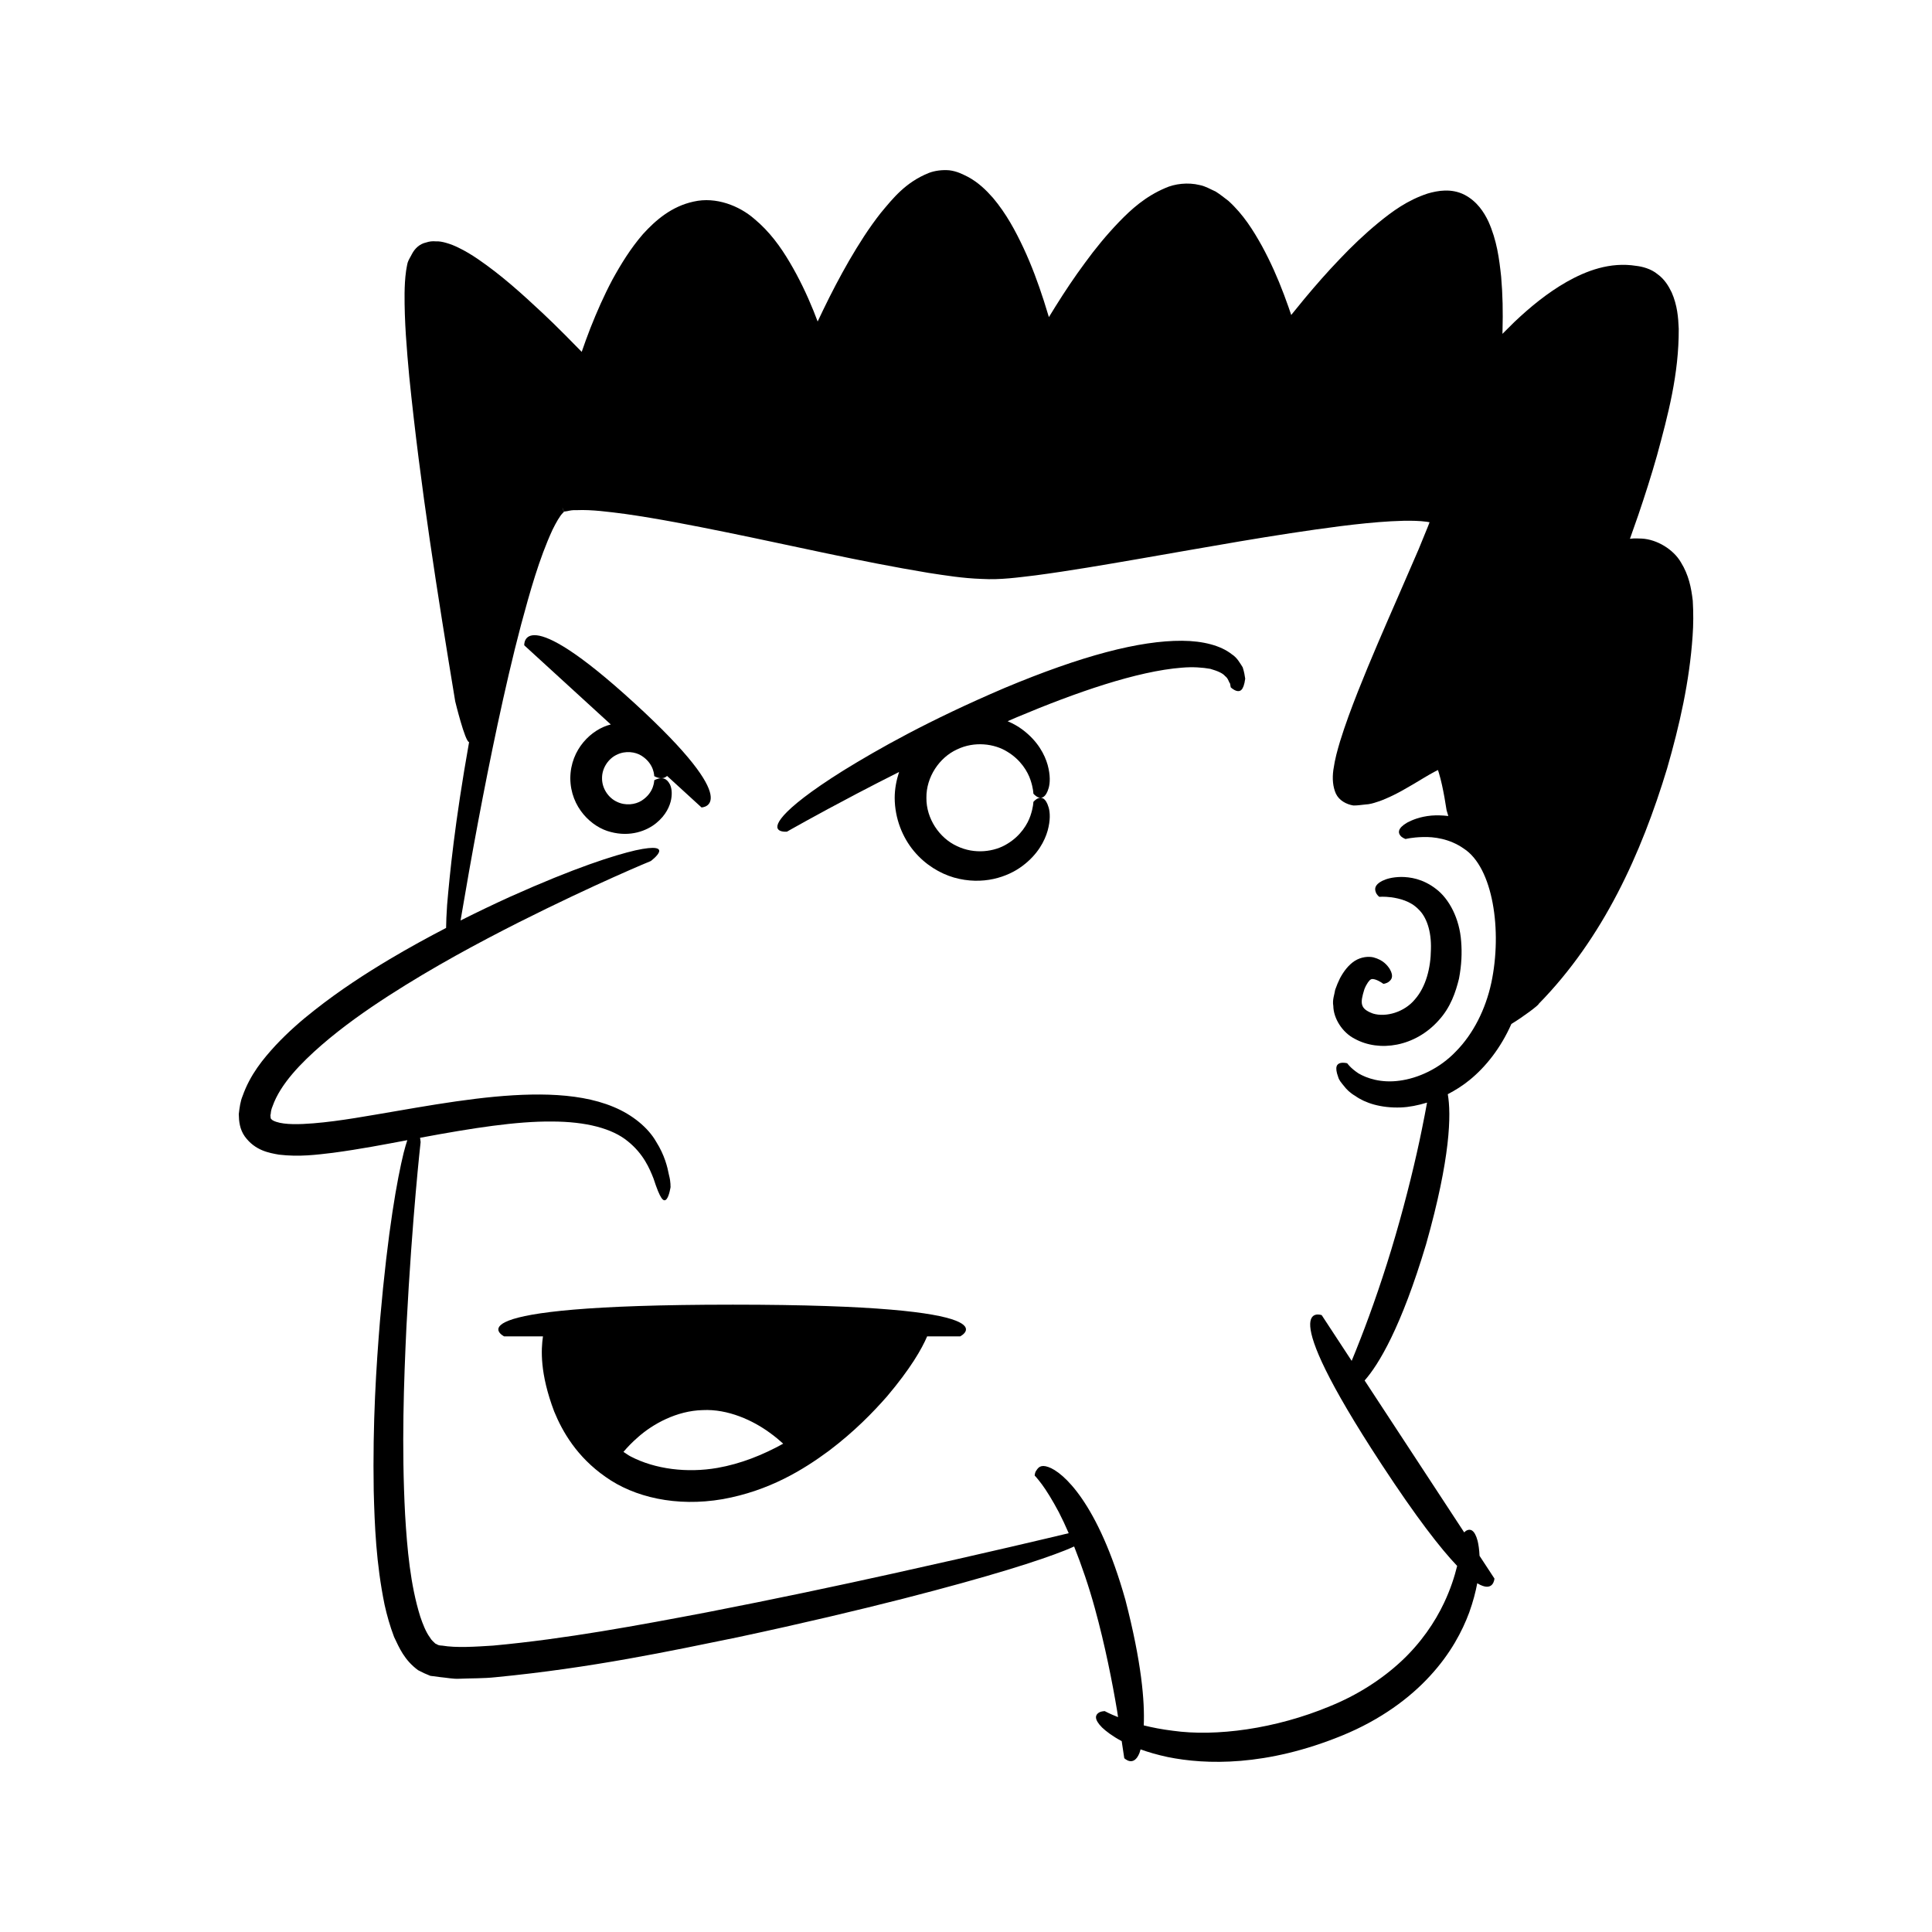
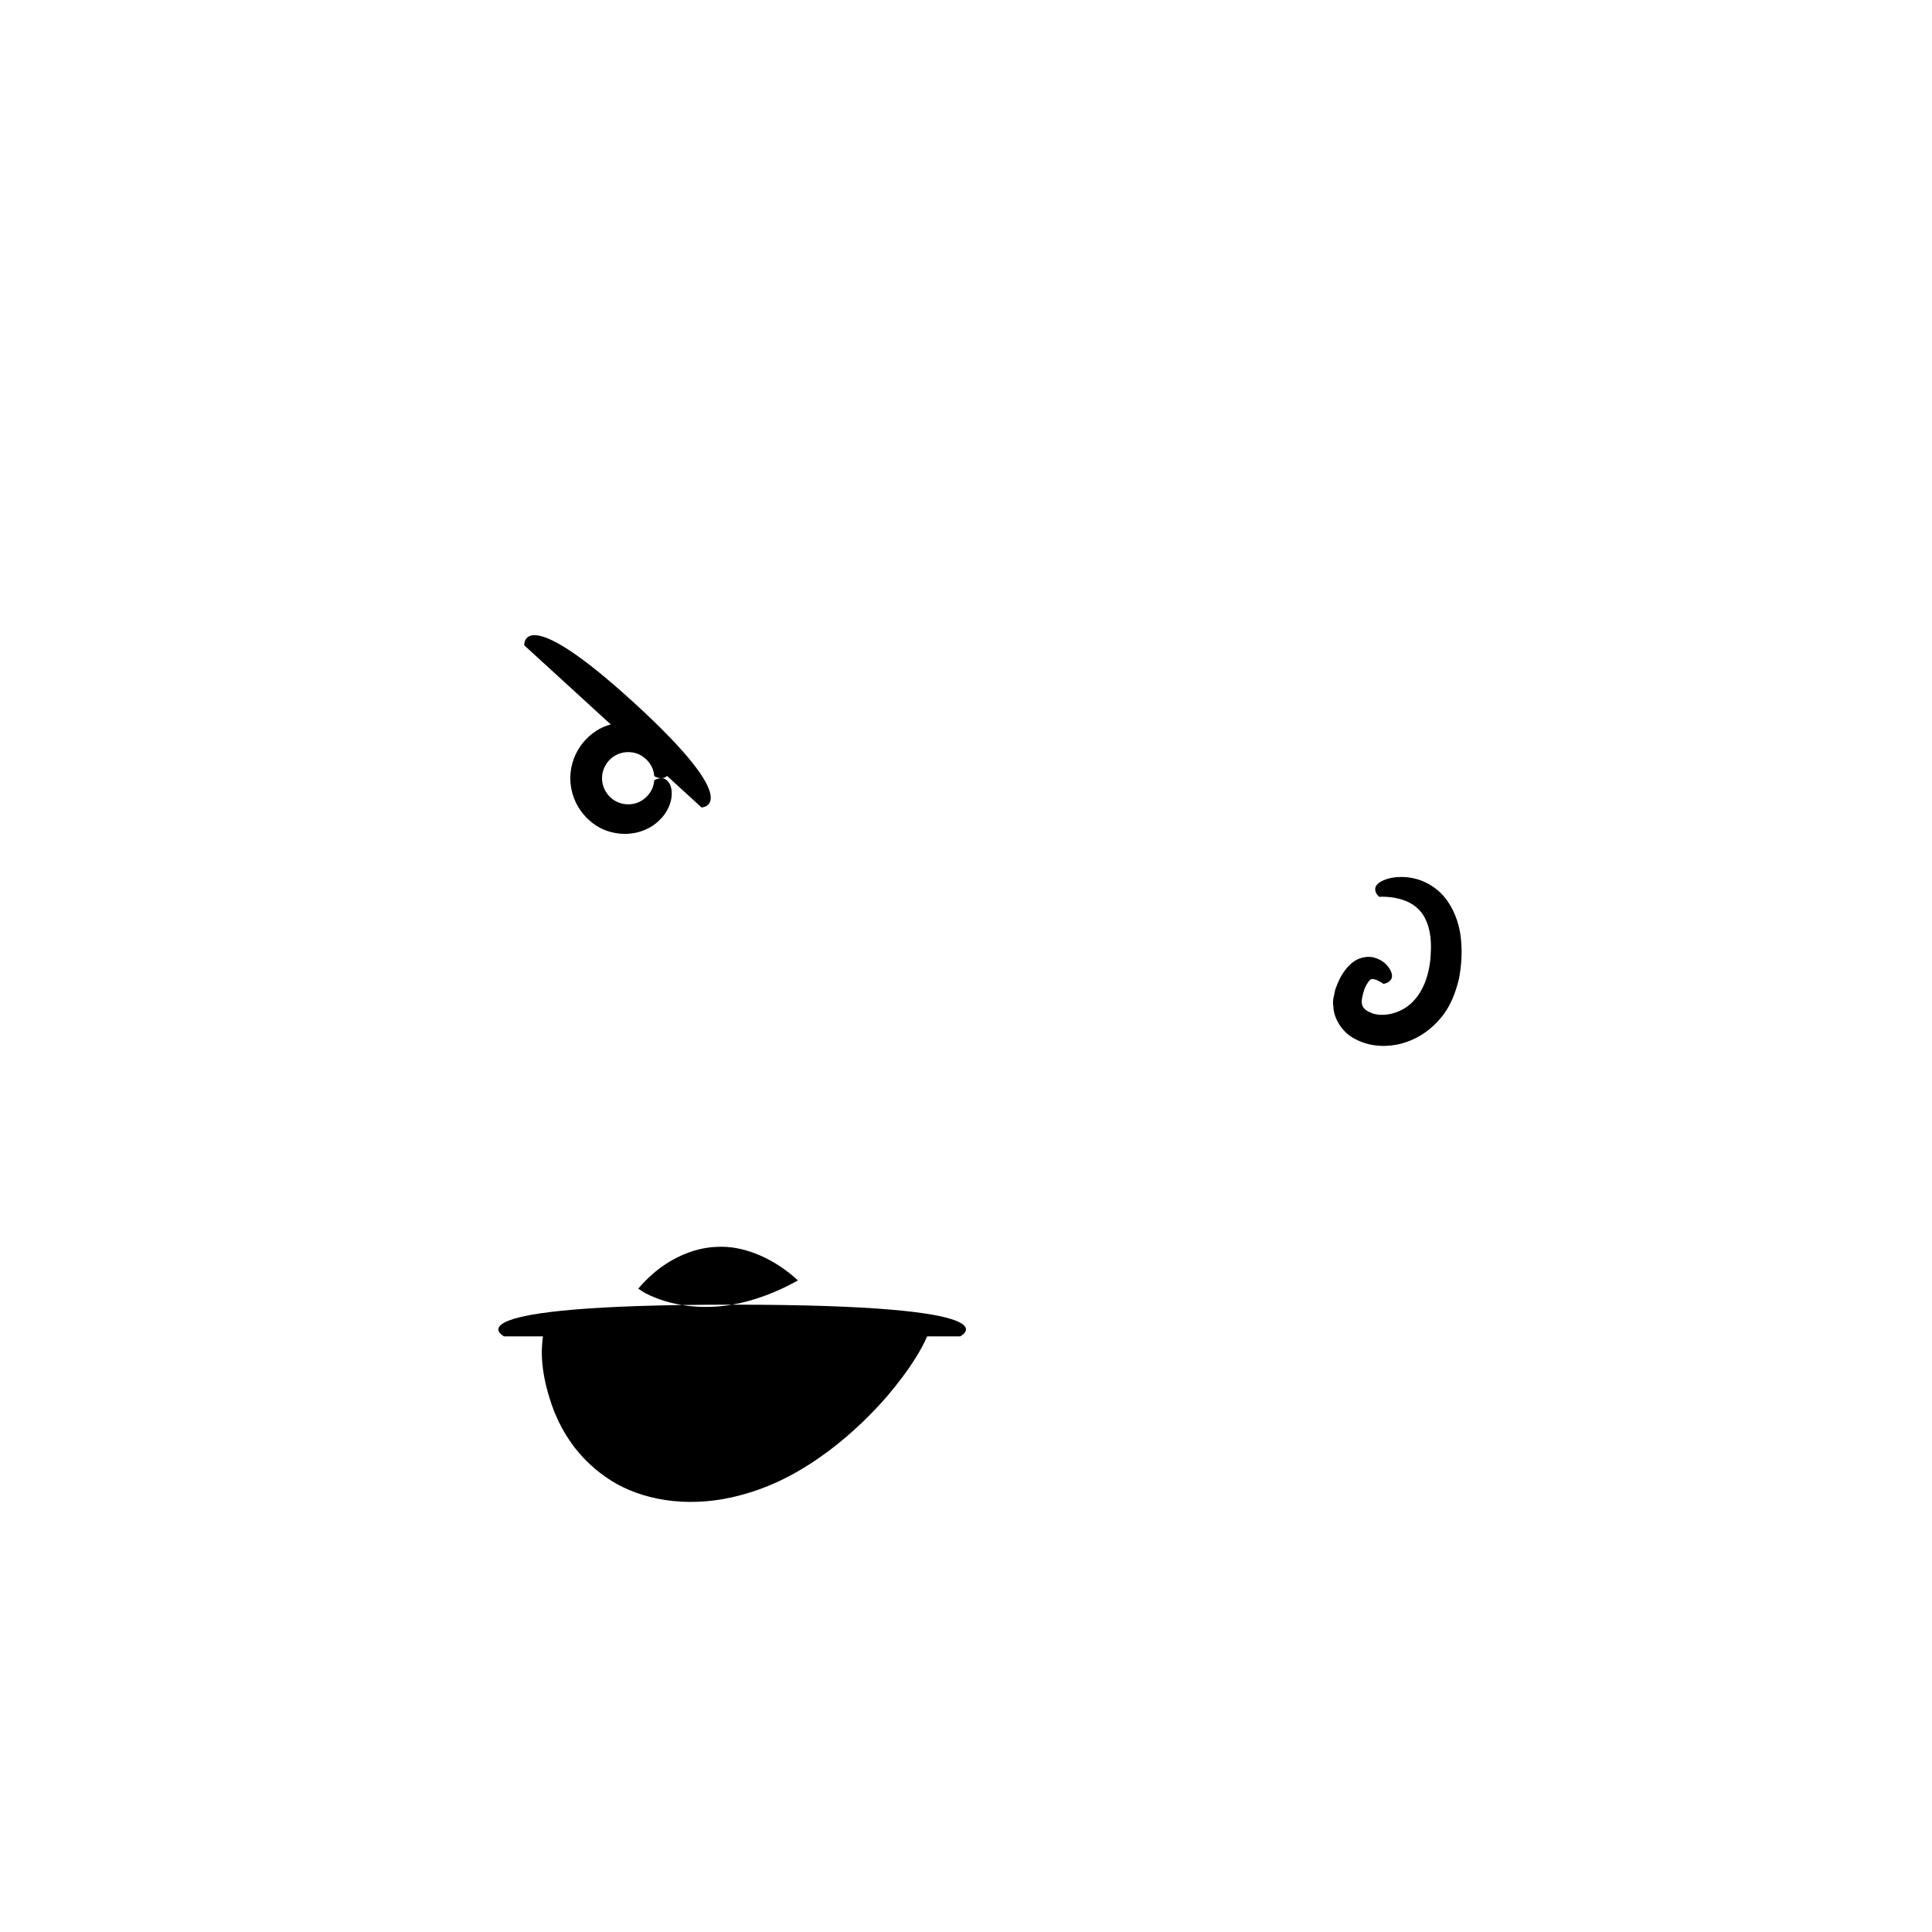
<svg xmlns="http://www.w3.org/2000/svg" fill="#000000" width="800px" height="800px" version="1.1" viewBox="144 144 512 512">
  <g>
    <path d="m524.51 379.54c-3.516-2.699-6.879-3.125-9.199-3.141-2.375 0.039-3.965 0.523-5.019 1.047-2.152 1.098-1.965 2.246-1.699 2.977 0.254 0.762 0.934 1.246 0.934 1.246s1.188-0.125 3.258 0.129c2.004 0.301 4.961 0.957 7.059 3.113 2.191 2.008 3.531 5.863 3.363 10.723-0.055 4.848-1.289 9.848-4.238 13.211-2.812 3.406-7.672 4.793-11.09 3.766-3.508-1.273-3.453-2.75-2.309-6.438 0.605-1.551 1.367-2.449 1.668-2.582 0.238-0.156 0.508-0.199 1.164-0.023 1.273 0.391 2.254 1.223 2.211 1.164 0 0 0.77-0.066 1.414-0.543 0.594-0.473 1.488-1.281 0.277-3.383-0.637-0.961-1.688-2.387-4.359-3.102-1.336-0.289-3.211-0.125-4.922 0.941-1.656 1.078-2.914 2.738-3.918 4.613-0.473 0.957-0.867 1.898-1.27 3.047-0.199 1.328-0.781 2.637-0.492 4.297 0.035 3.211 2.336 7.012 5.688 8.695 6.492 3.57 15.973 2.133 22.238-4.894 3.176-3.465 4.508-7.508 5.379-11.047 0.688-3.625 0.82-6.836 0.574-9.848-0.418-6.055-3.176-11.328-6.711-13.969z" />
-     <path d="m592.6 303.2c-0.398-3.441-1.055-6.797-3.133-10.164-1.98-3.43-6.328-6.078-10.344-6.305-0.969-0.031-1.977-0.094-2.891 0.02l-0.281 0.035 2.176-6.188c1.789-5.25 3.477-10.535 4.996-15.895 2.922-10.766 5.82-21.543 5.758-33.57-0.125-3.031-0.371-6.199-1.863-9.629-0.812-1.68-1.898-3.516-3.754-4.844-1.75-1.457-4.113-2.027-5.625-2.199-7-1.125-13.312 1.34-18.441 4.227-5.207 2.981-9.68 6.68-13.832 10.602l-3.207 3.184 0.027-1.02c0.125-4.672 0.051-9.375-0.367-14.145-0.516-4.777-1.129-9.609-3.394-14.656-1.18-2.457-2.977-5.277-6.312-7.035-3.508-1.777-7.117-1.094-9.73-0.344-5.41 1.777-9.383 4.723-13.094 7.754-3.711 3.055-7.113 6.312-10.32 9.703-3.242 3.371-6.293 6.863-9.262 10.422l-3.523 4.32-0.723-2.121-1.195-3.277c-1.637-4.359-3.539-8.656-5.82-12.855-2.328-4.176-4.906-8.348-8.891-11.98-1.117-0.844-2.184-1.719-3.394-2.481-1.398-0.605-2.656-1.418-4.234-1.719-3.09-0.773-6.625-0.352-9.145 0.801-5.231 2.231-8.953 5.578-12.262 9.008-3.312 3.457-6.297 7.086-9.02 10.844-2.769 3.734-5.324 7.574-7.766 11.48l-1.766 2.863-1.332-4.305c-1.52-4.715-3.242-9.387-5.375-13.969-2.152-4.574-4.57-9.117-8.102-13.316-1.816-2.062-3.894-4.109-6.691-5.602-1.43-0.703-2.805-1.453-4.894-1.719-1.922-0.156-3.824 0.102-5.387 0.691-6.219 2.492-9.527 6.715-12.801 10.648-3.176 4.039-5.828 8.266-8.328 12.547-2.473 4.293-4.754 8.656-6.887 13.078l-1.484 3.113-1.125-2.898c-1.766-4.344-3.805-8.613-6.254-12.754-2.438-4.129-5.344-8.184-9.441-11.578-3.918-3.406-10.098-5.91-16.016-4.559-5.875 1.254-10.133 4.965-13.461 8.629-3.277 3.789-5.797 7.891-8.086 12.051-2.223 4.184-4.109 8.469-5.824 12.805-0.824 2.094-1.695 4.527-2.32 6.344-1.484-1.531-6.824-6.988-10.402-10.312-5.371-5.019-10.785-9.957-17.156-14.309-1.602-1.086-3.289-2.121-5.211-3.043-0.953-0.465-1.992-0.891-3.199-1.23-0.926-0.262-1.84-0.438-2.695-0.387-0.895-0.09-1.738 0.02-2.547 0.293-1.695 0.359-3.004 1.559-3.785 3.07-0.371 0.77-0.871 1.449-1.137 2.293-0.125 0.422-0.168 0.844-0.258 1.266l-0.148 0.852c-0.301 2.133-0.375 4.055-0.406 5.961-0.059 7.582 0.574 14.816 1.238 22.09 2.938 28.969 7.465 57.523 12.184 86.09 0 0 2.598 10.703 3.676 10.789-3.832 21.531-5.125 35.023-5.824 43.141-0.172 2.535-0.254 4.516-0.27 6.106-4.707 2.449-9.695 5.16-15.09 8.367-6.223 3.727-12.91 8.012-19.801 13.445-3.453 2.695-6.934 5.734-10.297 9.312-3.309 3.606-6.719 7.699-8.75 13.438-0.566 1.324-0.812 3.094-1 4.777 0.031 1.883 0.23 4.004 1.605 5.941 2.746 3.746 6.422 4.332 9.027 4.801 5.441 0.641 9.953 0.031 14.32-0.488 7.223-0.961 13.684-2.219 19.707-3.348-0.301 0.918-0.617 1.984-0.969 3.356-1.699 6.977-4.156 20.219-6.266 44.41-0.988 12.102-1.973 26.934-1.668 45.191 0.246 9.137 0.621 19.113 2.879 30.164 0.617 2.766 1.41 5.613 2.519 8.535 1.383 2.894 2.703 6.106 6.359 8.805 1.035 0.559 2.141 1.07 3.25 1.496l2.57 0.336c1.672 0.152 3.574 0.535 5.113 0.434 3.137-0.137 6.453-0.059 9.621-0.406 25.504-2.465 46.332-6.945 64.086-10.574 17.699-3.777 32.105-7.227 43.844-10.215 23.465-6.012 36.258-10.156 42.934-12.812 0.941-0.379 1.734-0.719 2.441-1.043 2 5.027 3.922 10.633 5.512 16.445 2.672 9.691 4.633 19.629 5.883 27.121 0.086 0.578 0.168 1.113 0.25 1.66-2.309-0.914-3.527-1.59-3.527-1.59s-1.121 0-1.754 0.535c-0.637 0.496-1.211 1.535 1.039 3.801 1.039 0.984 2.703 2.285 5.203 3.613 0.426 2.824 0.68 4.516 0.68 4.516s2.488 2.531 4.043-1.402c0.09-0.273 0.184-0.586 0.277-0.926 2.047 0.734 4.402 1.434 7.188 2.027 10.109 2.062 26.148 2.531 46.285-5.719 10.152-4.16 17.914-9.938 23.289-15.832 5.426-5.894 8.5-11.812 10.332-16.742 1.051-2.938 1.703-5.488 2.133-7.762 4.359 2.652 4.555-1.242 4.555-1.242l-3.949-6.027c-0.07-1.645-0.277-2.977-0.504-3.945-0.82-3.074-1.984-3.152-2.742-2.844-0.324 0.113-0.594 0.348-0.82 0.582l-26.387-40.258c3.684-4.168 9.664-13.961 16.297-36.137 6.504-22.992 6.668-34.453 5.742-39.734 1.938-1.016 3.875-2.199 5.781-3.758 4.281-3.473 8.289-8.539 11.074-14.859 3.012-1.797 7.371-5.074 7.215-5.297 17.148-17.492 27.215-39.84 34.055-62.426 3.289-11.414 5.926-22.98 6.754-35.09 0.219-3.016 0.23-6.125 0.043-9.344zm-53.395 101.3c-1.516 6.996-4.777 13.465-9.309 18.074-4.457 4.707-10.195 7.188-15.016 7.82-4.902 0.672-8.691-0.652-10.883-1.945-2.152-1.43-2.969-2.668-2.969-2.668s-0.941-0.273-1.809-0.07c-0.84 0.238-1.633 0.887-0.574 3.75 0.219 0.777 0.785 1.453 1.504 2.32 0.691 0.918 1.645 1.863 3.016 2.656 2.578 1.848 6.742 3.25 12.105 3.047 2.125-0.078 4.484-0.547 6.914-1.281-0.359 1.977-0.812 4.367-1.375 7.106-1.555 7.719-4.027 17.953-6.969 28.043-2.922 10.098-6.387 20.02-9.25 27.34-0.879 2.262-1.672 4.242-2.383 5.949l-7.941-12.113s-13.371-5.074 15.848 39.508c9.25 14.113 15.633 22.316 20.047 26.949-0.688 2.809-1.75 6.164-3.473 9.793-2.402 5.102-6.144 10.641-11.336 15.469-5.176 4.824-11.688 8.996-18.855 11.898-14.48 6.051-30.293 8.133-41.695 6.519-2.859-0.348-5.441-0.855-7.695-1.418 0.281-6.328-0.57-16.66-4.856-33.223-7.277-25.887-16.609-33.953-20.434-35.25-2.082-0.746-2.715 0.227-3.141 0.875-0.496 0.609-0.453 1.406-0.48 1.375 0 0 0.695 0.715 1.902 2.328 1.199 1.613 2.777 4.156 4.492 7.371 0.871 1.68 1.754 3.57 2.629 5.59-4.559 1.098-22.043 5.266-46.656 10.707-14.387 3.188-31.203 6.754-49.258 10.262-18.035 3.422-37.418 7.055-56.621 8.816-4.66 0.293-9.727 0.645-13.5 0.004-1.312-0.043-1.25-0.359-1.816-0.535-0.445-0.477-1-0.82-1.473-1.68-1.027-1.391-1.84-3.445-2.527-5.484-2.641-8.461-3.469-17.973-4.008-26.969-0.965-18.145-0.34-35.305 0.355-49.953 1.535-29.34 3.754-48.828 3.754-48.828s-0.047-0.492-0.145-1.129c0.066-0.012 0.137-0.023 0.199-0.035 13.98-2.606 25.398-4.348 34.625-4.277 9.191 0 16.156 1.859 20.242 5.25 4.148 3.332 5.769 7.246 6.801 9.863 1.758 5.418 2.625 6.344 3.43 5.481 0.738-0.812 1.094-3.293 1.094-3.293-0.086-0.008 0.121-1.078-0.441-3.172-0.395-2.062-1.141-5.219-3.394-8.781-2.078-3.668-6.266-7.156-11.312-9.227-5.074-2.121-10.934-3.019-17.09-3.231-12.355-0.398-26.117 1.863-40.535 4.359-7.191 1.203-14.637 2.637-21.918 3.231-3.531 0.285-7.461 0.414-9.855-0.406-1.266-0.43-1.273-0.766-1.453-0.945 0.082-0.34-0.184-0.516 0.035-1.23 0.043-0.555 0.152-1.195 0.484-1.957 2.062-5.879 7.547-11.477 13.02-16.234 5.578-4.828 11.648-9.102 17.68-13.004 12.094-7.797 24.062-14.18 34.41-19.422 20.762-10.438 35.117-16.309 35.117-16.309s7.125-5.285-4.051-2.84c-5.578 1.301-15.809 4.484-33.41 12.387-3.926 1.793-8.281 3.859-12.953 6.207 2.941-17.398 6.148-34.77 9.824-51.996 1.906-8.859 3.914-17.691 6.219-26.402 2.332-8.641 4.785-17.477 8.328-25.148 0.875-1.777 1.969-3.766 2.812-4.527 0.094-0.105 0.23-0.309 0.223-0.223l0.012 0.008-0.188-0.398-0.18-0.488-0.074-0.254c0.816 2.125 0.266 0.586 0.469 1.059l0.273-0.031 0.543-0.078c0.664-0.148 1.414-0.328 2.531-0.266 3.934-0.176 8.496 0.449 12.848 1.008 8.828 1.254 17.73 3.019 26.613 4.816 17.809 3.621 35.523 7.777 53.758 10.797 4.602 0.703 9.129 1.438 14.082 1.605 5.035 0.297 9.711-0.41 14.293-0.945 9.172-1.219 18.164-2.781 27.156-4.328 17.965-3.094 35.867-6.438 53.742-8.723 4.461-0.555 8.922-1.031 13.312-1.281 2.191-0.121 4.367-0.184 6.445-0.113 1.043 0.027 2.039 0.113 2.961 0.234l0.797 0.133-0.367 0.973-2.531 6.191-5.418 12.488c-3.648 8.355-7.316 16.73-10.707 25.305-1.688 4.301-3.316 8.633-4.719 13.18-0.695 2.394-1.301 4.394-1.754 7.496-0.32 2.312-0.133 4.492 0.664 6.281 0.852 1.816 2.773 2.848 4.641 3.152 1.074 0.023 2.133-0.172 3.199-0.266 1.016-0.023 2.312-0.406 2.777-0.578 1.332-0.375 2.457-0.898 3.606-1.402 2.266-1.031 4.269-2.215 6.234-3.363 1.949-1.148 3.836-2.336 5.578-3.273l1.023-0.52 0.258 0.82c0.301 0.969 0.562 2.047 0.805 3.129 0.48 2.176 0.875 4.441 1.223 6.719 0 0 0.184 0.66 0.457 1.52-1.672-0.199-3.211-0.215-4.481-0.113-3.082 0.285-5.094 1.172-6.41 1.852-2.656 1.555-2.356 2.707-1.887 3.356 0.457 0.691 1.465 1 1.465 1s1.621-0.441 4.559-0.52c2.902-0.102 7.102 0.43 10.832 3.043 7.769 4.992 10.266 21.754 7.309 35.637z" />
-     <path d="m338.03 489.75c-77.191 0-60.43 8.402-60.43 8.402h10.293c-0.508 3.5-0.852 9.809 2.969 19.902 2.188 5.336 6.008 12.031 13.613 17.332 7.547 5.387 18.742 8.023 31.047 5.906 12.328-2.215 21.328-7.773 28.148-12.812 6.828-5.164 11.656-10.168 15.379-14.395 6.266-7.406 9.227-12.594 10.656-15.938h8.754c0.004 0.004 16.762-8.398-60.43-8.398zm-3.922 43.262c-8.004 1.383-16.465 0.359-22.961-3.027-0.699-0.348-1.273-0.824-1.926-1.223 0.953-1.113 2.164-2.434 3.812-3.859 3.969-3.543 10.324-7.047 17.172-7.211 6.773-0.352 13.418 2.801 17.746 5.969 1.469 1.047 2.613 2.031 3.606 2.93-5.391 2.984-11.25 5.336-17.449 6.422z" />
-     <path d="m470.39 317.35c-2.879-2.266-7.547-3.508-13.129-3.539-11.266-0.066-26.602 3.949-47.012 12.496-20.371 8.699-33.703 16.32-42.734 21.879-8.996 5.633-13.59 9.418-15.777 11.848-4.336 4.875 0.816 4.363 0.816 4.363s7.387-4.231 18.719-10.176c3.34-1.75 7.055-3.66 10.992-5.637-0.695 2.137-1.156 4.418-1.164 6.832 0.02 5.539 2.106 10.551 5.102 14.141 3.016 3.617 6.856 5.902 10.605 7 7.629 2.16 14.246-0.125 18.188-3.106 4.047-3.035 5.867-6.606 6.641-9.324 0.754-2.769 0.648-4.777 0.273-6.109-0.773-2.656-1.918-2.773-2.688-2.508-0.809 0.293-1.367 1.012-1.367 1.012s-0.012 1.387-0.773 3.641c-0.746 2.211-2.602 5.34-6.133 7.457-3.414 2.144-8.73 2.844-13.352 0.598-4.652-2.125-8.156-7.297-8.09-12.801-0.066-5.504 3.438-10.676 8.09-12.801 4.621-2.246 9.938-1.547 13.352 0.598 3.535 2.117 5.391 5.242 6.133 7.457 0.762 2.25 0.773 3.641 0.773 3.641s0.559 0.719 1.367 1.012c0.77 0.262 1.918 0.145 2.688-2.508 0.371-1.332 0.477-3.34-0.273-6.109-0.773-2.719-2.594-6.289-6.641-9.324-1.113-0.844-2.461-1.613-3.965-2.258 0.828-0.355 1.652-0.719 2.484-1.07 15.562-6.551 31.824-12.203 43.695-13.117 2.953-0.258 5.488-0.051 7.531 0.312 1.895 0.547 3.297 1.141 3.922 1.922 0.836 0.602 0.945 1.539 1.312 1.969 0.117 0.652 0.18 1 0.18 1s0.668 0.676 1.531 0.945c0.844 0.211 1.871 0.113 2.305-3.227-0.105-0.77-0.266-1.785-0.664-3.012-0.668-1.008-1.402-2.527-2.938-3.496z" />
+     <path d="m338.03 489.75c-77.191 0-60.43 8.402-60.43 8.402h10.293c-0.508 3.5-0.852 9.809 2.969 19.902 2.188 5.336 6.008 12.031 13.613 17.332 7.547 5.387 18.742 8.023 31.047 5.906 12.328-2.215 21.328-7.773 28.148-12.812 6.828-5.164 11.656-10.168 15.379-14.395 6.266-7.406 9.227-12.594 10.656-15.938h8.754c0.004 0.004 16.762-8.398-60.43-8.398zc-8.004 1.383-16.465 0.359-22.961-3.027-0.699-0.348-1.273-0.824-1.926-1.223 0.953-1.113 2.164-2.434 3.812-3.859 3.969-3.543 10.324-7.047 17.172-7.211 6.773-0.352 13.418 2.801 17.746 5.969 1.469 1.047 2.613 2.031 3.606 2.93-5.391 2.984-11.25 5.336-17.449 6.422z" />
    <path d="m321.5 351.81c-0.879-1.656-1.992-1.652-2.769-1.523-0.801 0.156-1.34 0.492-1.34 0.492-0.059-0.168 0.168 3.152-3.375 5.414-1.656 1.047-4.269 1.387-6.516 0.293-2.273-1.039-3.984-3.562-3.953-6.25-0.031-2.688 1.68-5.211 3.953-6.25 2.246-1.094 4.859-0.758 6.516 0.293 3.543 2.262 3.316 5.582 3.375 5.414 0 0 0.539 0.332 1.34 0.492 0.578 0.094 1.336 0.113 2.051-0.555l9.125 8.348s12.188-0.242-17.816-27.684c-30-27.441-29.16-15.281-29.16-15.281l22.941 20.984c-0.012 0.004-0.023 0-0.039 0.004-5.027 1.227-10.648 6.512-10.695 14.238 0.047 7.727 5.668 13.008 10.695 14.238 5.164 1.387 9.559-0.281 12.082-2.356 2.594-2.117 3.629-4.539 3.961-6.344 0.32-1.844 0.051-3.133-0.375-3.969z" />
  </g>
</svg>